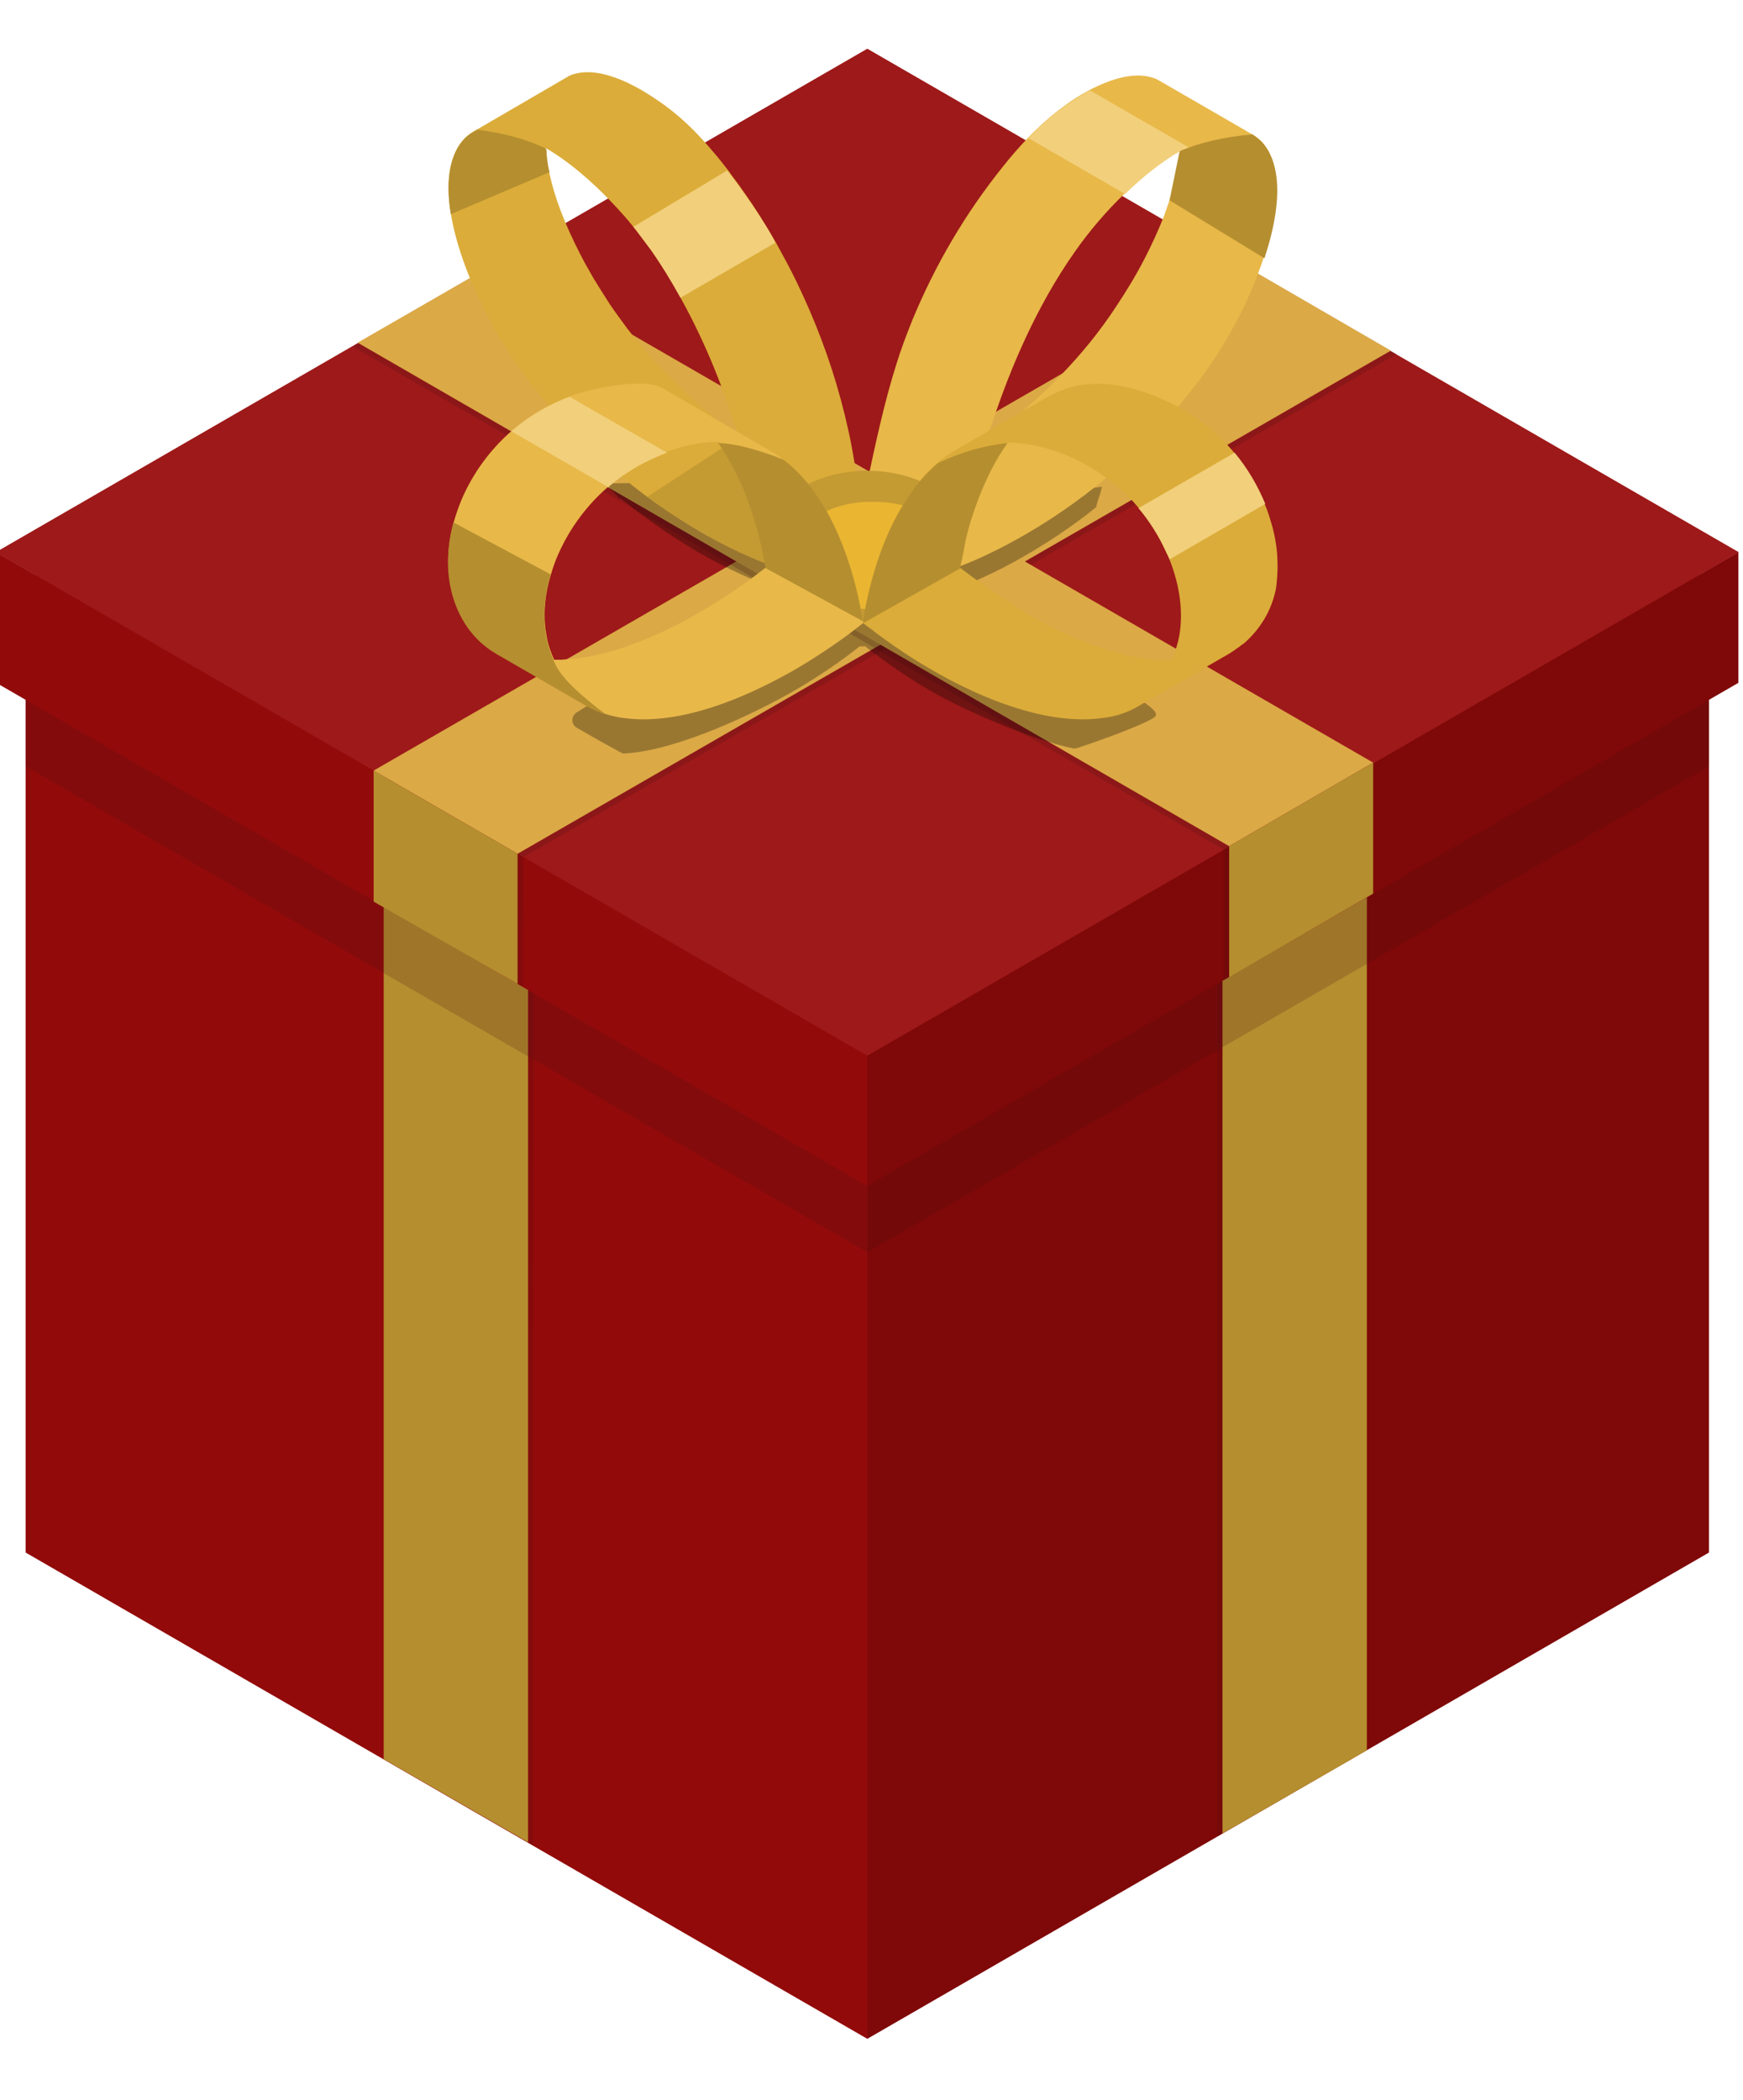
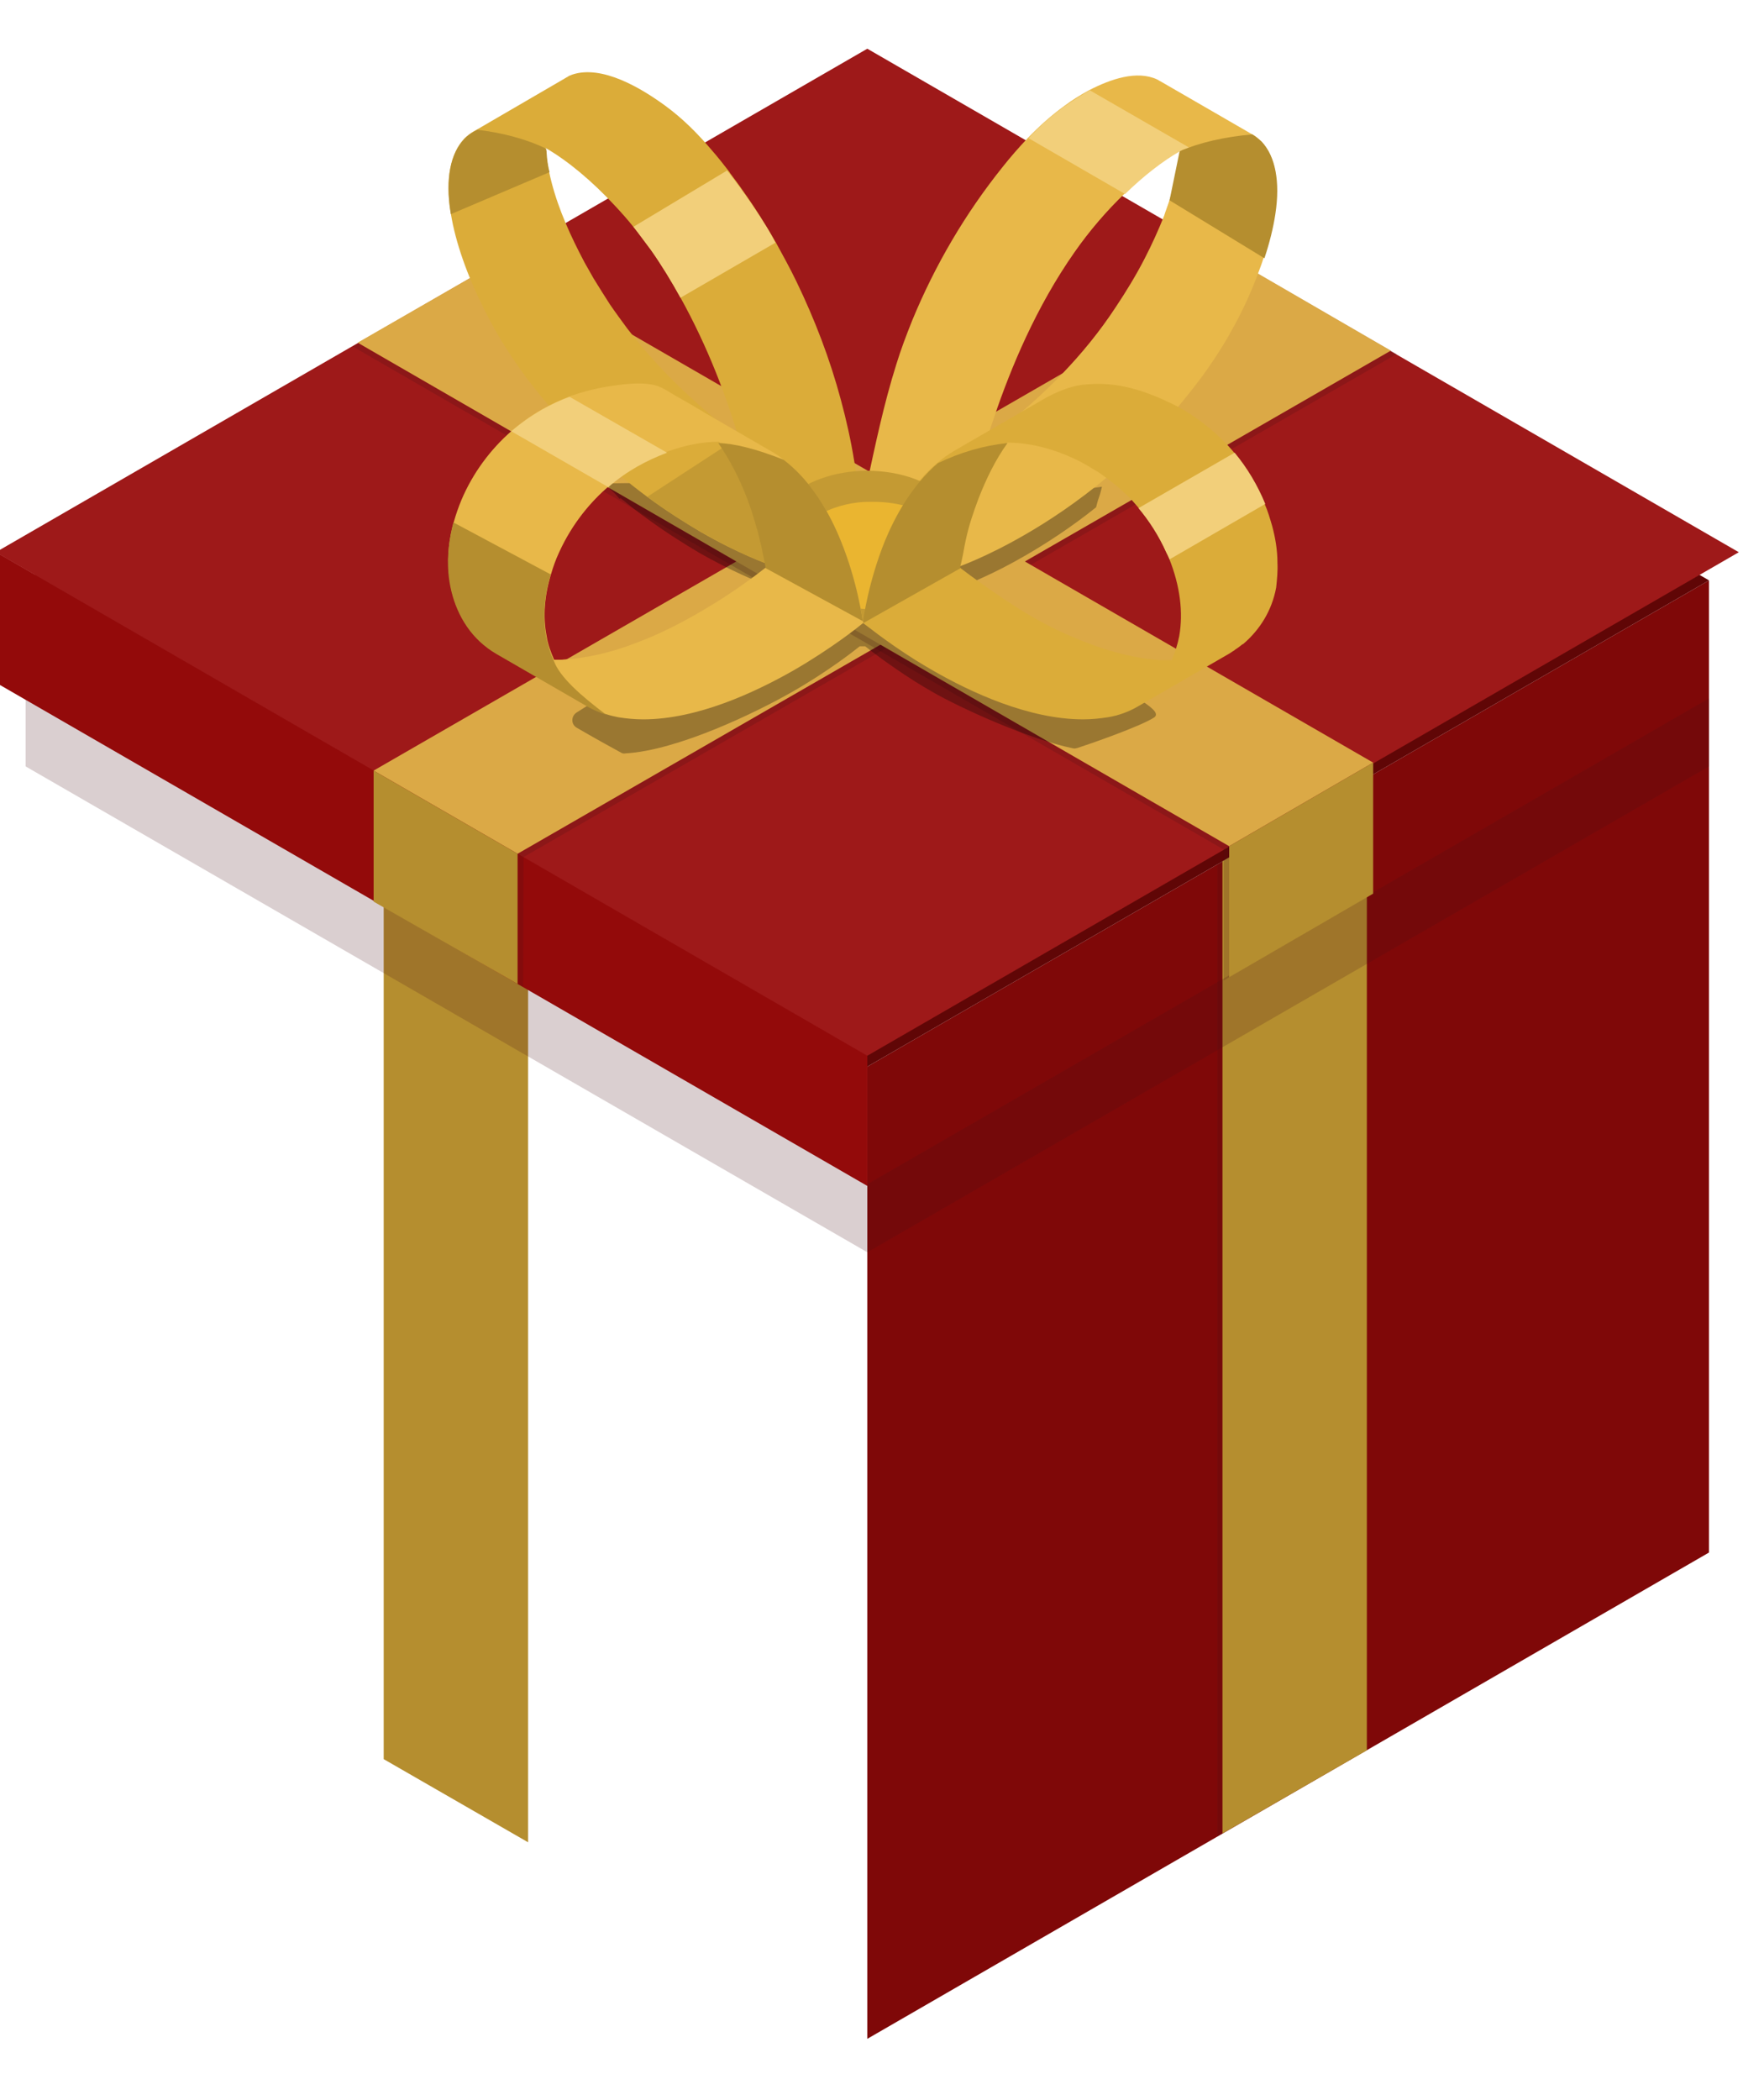
<svg xmlns="http://www.w3.org/2000/svg" version="1.1" id="Layer_1" x="0px" y="0px" viewBox="0 0 415.2 500" style="enable-background:new 0 0 415.2 500;" xml:space="preserve">
  <style type="text/css">
	.st0{fill:#930A0A;}
	.st1{fill:#7F0808;}
	.st2{fill:#700707;}
	.st3{fill:#600606;}
	.st4{fill:#B58E2F;}
	.st5{opacity:0.2;fill:#471216;}
	.st6{fill:#9E1919;}
	.st7{fill:#DBA946;}
	.st8{opacity:0.3;}
	.st9{fill:#E8B849;}
	.st10{fill:#F2CF7A;}
	.st11{fill:#DBAC39;}
	.st12{fill:#C49A33;}
	.st13{fill:#EAB530;}
</style>
  <title>Holiday_Card_Presents</title>
  <g>
-     <polygon class="st0" points="206.6,485.5 6.1,369.7 6.1,138.2 206.6,254  " />
    <polygon class="st1" points="407.1,369.7 206.6,485.5 206.6,254 407.1,138.2  " />
    <polygon class="st2" points="206.6,22.4 206.6,254 6.1,138.2  " />
    <polygon class="st3" points="206.6,22.4 407.1,138.2 206.6,254  " />
    <polygon class="st4" points="325.6,185.2 325.6,416.8 291.2,436.6 291.2,205.1  " />
    <polygon class="st4" points="91.4,187.4 91.4,418.9 125.8,438.7 125.8,207.2  " />
    <polygon class="st5" points="290,205.8 290,437.3 291.2,436.6 291.2,205  " />
-     <polygon class="st5" points="127.1,208 127,439.5 125.8,438.7 125.8,207.2  " />
  </g>
  <g>
    <polygon class="st5" points="206.6,298.2 6.1,182.5 6.1,166.3 206.6,282  " />
    <polygon class="st5" points="407.1,182.5 206.6,298.2 206.6,282 407.1,166.3  " />
  </g>
  <g>
    <g>
      <polygon class="st0" points="206.6,282.4 -0.9,162.6 -0.9,131.5 206.6,251.3   " />
-       <polygon class="st1" points="414.1,162.6 206.6,282.4 206.6,251.3 414.1,131.5   " />
      <polygon class="st6" points="206.6,251.4 -1,131.5 206.6,11.6 414.2,131.5   " />
    </g>
    <g>
      <g>
        <polygon class="st5" points="124.7,204.1 90.3,184.2 298.3,64.4 332.7,84.3    " />
        <polygon class="st7" points="123.3,203.3 89,183.5 297,63.6 331.3,83.5    " />
        <polygon class="st5" points="291.5,202.3 325.9,182.5 118.4,62.7 84,82.5    " />
        <polygon class="st7" points="292.8,201.5 327.1,181.6 119.6,61.8 85.2,81.6    " />
        <polygon class="st4" points="89,183.5 89,214.7 123.3,234.3 123.3,203.3    " />
        <polygon class="st5" points="291.5,202.3 291.5,233.5 292.8,232.7 292.8,201.6    " />
        <polygon class="st5" points="124.7,204.1 124.6,235 123.3,234.3 123.3,203.3    " />
        <polygon class="st4" points="327.1,181.6 327.1,212.8 292.8,232.7 292.8,201.5    " />
      </g>
      <g>
        <path class="st8" d="M268.4,162.3c-0.1-0.4-0.2-0.9-0.3-1.3c-4.4-1-8.8-2.5-13-4.4c-4.9-2.1-9.6-4.7-13.9-7.5     c-1.1-0.7-2.2-1.4-3.3-2.2c-3.1-2.1-6.2-4.3-9.2-6.6c-0.1,0,0-0.2,0-0.5c1.8-0.7,7.8-3,15.7-7.6c4.8-2.8,10.6-6.5,16.7-11.4     c0.2-0.8,0.4-1.6,0.7-2.4c0.3-0.8,0.5-1.7,0.7-2.5c-1.3,0.2-2.7,0.4-4,0.5c-4.5,0.4-9.1,0.1-13.6,0.3c-0.6,0.1-1.1,0.3-1.7,0.5     c-1.1,0.6-2.2,1.3-3.2,2c-4,3.4-7.8,7.4-11.2,11.4c-0.3,3.1-1.2,6.2-3,9.2c-3.1,5.3-11.4,1.8-17.3,3.4     c-10.2,2.8-18.2,5.7-23.5-3.4c-1.5-2.6-2.5-5.2-3.1-7.8c-1.5-2.6-3.2-5-5-7.4c-1.5-1.8-3-3.6-4.7-5.2c-2.2-0.7-4.3-1.3-6.5-2     c-2.7-0.9-5.5-1.8-8.3-2.5c-2-0.1-3.9,0-5.9,0.1c-2.3,0.1-4.6,0-7,0.2c0.2,0.4,0.5,0.7,0.7,1.1c0.2,0.2,0.4,0.4,0.6,0.6     c0.7,0.6,1.3,1.3,1.8,1.9c0.1-0.1,0.1-0.1,0.2-0.2c2.1,1.7,4.2,3.4,6.2,4.8c4.5,3.3,8.8,6,12.5,8.2c7.7,4.4,13.5,6.7,15.5,7.5     c0.1,0.5,0.2,0.9,0.2,1.2c-1.5,1.2-7.5,5.9-15.6,10.5c-4.8,2.8-9.9,5.4-15.3,7.4c-0.1,0-0.2,0.1-0.2,0.1     c-0.7,4.1-8.9,8.2-13.8,11.4c-1.3,0.9-1.3,2.8,0.1,3.6c3.6,2.1,8.8,5,10.5,5.9c0.3,0.2,0.7,0.3,1.1,0.2     c12.4-0.7,31.1-9.7,39.8-14.7c8.4-4.8,14.5-9.6,16-10.8c0.4,0,0.9,0,1.3,0c1.1,0.9,5.6,4.4,11.9,8.4c1.3,0.8,2.6,1.6,4,2.4     c7.1,4.1,23.4,11.4,33.6,13.5c0.4,0.1,0.7,0,1.1-0.1c2.8-0.9,15.2-5.2,18.3-7.3C277.5,168.8,266,164.7,268.4,162.3z" />
        <g>
          <g>
            <path class="st9" d="M300.5,33.7c-0.7-0.7-1.4-1.3-2.2-1.7l-21.8-12.6c-0.2-0.1-0.4-0.2-0.7-0.4l-0.2-0.1       c-4.8-2.2-11-0.1-16.2,2.6c-2.2,1.2-4.1,2.4-5.7,3.6c-3.2,2.3-6.1,4.9-8.9,7.8c-2.1,2.2-4.1,4.5-6,6.9       c-8.9,11.1-16.1,23.4-21.5,36.5c-1.4,3.5-2.7,6.9-3.8,10.5c-3,9.5-5,19.2-7.1,28.9c-0.1,0.3-0.1,0.7-0.2,1.1l-0.2,1.3l-0.2,1.1       l-0.1,1l-0.1,0.7l-0.1,0.8l0.4,0h-0.4l-0.1,0.6l22.1,12.9l0.4-0.1c0.1,0,6.8-2.3,16.3-7.8c11.1-6.4,27.4-18,41.5-36.8       c5.9-7.8,10.9-16.9,14.1-25.7c0.4-1.1,0.8-2.1,1.1-3.1c1.2-3.7,2.1-7.3,2.6-10.5c0.2-1.3,0.3-2.5,0.4-3.7       C304.5,41.3,303.3,36.7,300.5,33.7z M272.7,61.5c-2.1,4.1-4.5,8-6.9,11.6c-7.6,11.6-17.4,21.3-28.3,29.8       c-0.3,0.2-0.6,0.5-0.9,0.7l-0.3,0.2c-0.4,0.3-0.8,0.6-1.2,0.9l0,0c0.5-1.8,1.1-3.6,1.8-5.6c3.9-11.5,9.9-26,19.1-39.1       c3.5-5,7.6-9.8,12-14c4.3-4.2,8.9-7.7,13.1-10.2c0,0,0,0,0,0c-0.1,0.8-0.2,1.7-0.3,2.5c-0.5,3.1-1.2,6.2-2.2,9.3       c-0.4,1.3-0.9,2.5-1.3,3.8C275.9,54.9,274.4,58.2,272.7,61.5z" />
            <path class="st4" d="M303.8,51c-0.5,3.3-1.4,6.9-2.6,10.5l-22.6-13.8L281,36c4.9-2.1,10.7-3.4,17.3-4c0.8,0.5,1.5,1.1,2.2,1.7       C303.8,37.2,305,43.2,303.8,51z" />
          </g>
          <path class="st10" d="M281.9,35.6c-0.6,0.2,0,0-0.8,0.4c0,0,0,0,0,0c-4.2,2.4-8.8,6-13.1,10.2l-23-13.3c2.7-2.9,5.6-5.5,8.9-7.8      c1.6-1.1,3.6-2.4,5.7-3.6l23.6,13.6C283.1,35.2,284.8,34.5,281.9,35.6z" />
          <g>
            <path class="st11" d="M205.4,121c-0.4-3.7-1.3-7.4-1.9-11.1c-0.8-5-1.9-9.9-3.2-14.7c-2.6-9.7-6.2-19.1-10.6-28.2       c-1.5-3.1-3.2-6.2-4.9-9.3c-2.4-4.1-4.9-8.2-7.7-12.1c-1-1.5-2.1-2.9-3.2-4.4c0-0.1-0.1-0.1-0.1-0.2c-1.4-1.8-2.8-3.6-4.3-5.3       c-3.3-3.9-6.9-7.5-11-10.5c-5.6-4.1-15.1-9.9-22.3-7.4l-0.2,0.1c-0.1,0-0.2,0.1-0.3,0.1l-0.2,0.1c-0.1,0.1-0.2,0.1-0.3,0.2       l-0.2,0.1c-0.2,0.1-0.3,0.2-0.5,0.3l-20.8,12.1l-0.9,0.5c-0.8,0.5-1.5,1-2.2,1.7c-3.3,3.5-4.5,9.5-3.3,17.3       c0,0.2,0.1,0.4,0.1,0.6c1.1,6.8,3.9,14.7,7.8,22.5c2.1,4.2,4.5,8.4,7.2,12.3c0.9,1.4,1.9,2.7,2.8,4       c9.5,12.6,19.9,21.9,29.1,28.7c4.5,3.3,8.8,6,12.5,8.2c9.5,5.5,16.2,7.7,16.2,7.8l0.4,0.1l22.1-12.9       C205.4,121.6,205.4,121,205.4,121z M175.9,104.1c-3.9-2.9-7.6-6-11.1-9.2c-5.6-5.1-10.8-10.7-15.4-16.7       c-1.4-1.9-2.8-3.8-4.1-5.7c-1.3-2-2.6-4.1-3.9-6.2c-0.6-1-1.1-2-1.7-3c-0.6-1-1.1-2.1-1.7-3.2c-3.1-6.1-5.8-12.5-7.2-19.2       c-0.3-1.5-0.6-3-0.8-4.6c0-0.1,0-0.2,0-0.3l0-0.3c0-0.2,0-0.4-0.1-0.5c0,0,0,0,0,0c0,0,0,0,0,0c5.4,3.1,11.2,8,16.5,13.7       c1.6,1.7,3.2,3.5,4.7,5.4c1.2,1.4,2.3,2.9,3.3,4.3c0.2,0.3,0.4,0.5,0.6,0.8c2.6,3.7,4.9,7.5,7,11.3       C168.8,82.9,173.2,95,175.9,104.1C176,104.2,175.9,104.1,175.9,104.1z" />
            <path class="st10" d="M184.7,57.8l-22.6,13.1c-2.1-3.8-4.4-7.6-7-11.3c-0.2-0.3-4-5.3-4.2-5.6l22.3-13.4       C176.2,44.3,182.7,53.5,184.7,57.8z" />
            <path class="st12" d="M182.9,134.3c-0.1,0-6.7-2.3-16.2-7.8c-3.7-2.1-7.9-4.8-12.5-8.2l21.8-14.2       C177.7,108.9,180,118.9,182.9,134.3z" />
-             <path class="st4" d="M130.9,41l-23.5,10c0-0.2-0.1-0.4-0.1-0.6c-1.2-7.8,0-13.8,3.3-17.3c0.7-0.7,1.4-1.3,2.2-1.7l0.9-0.5       c5.8,0.7,11.4,2.1,16.4,4.5c0,0.2,0,0.4,0.1,0.5l0,0.3c0,0.1,0,0.2,0,0.3C130.3,37.9,130.5,39.5,130.9,41z" />
+             <path class="st4" d="M130.9,41l-23.5,10c0-0.2-0.1-0.4-0.1-0.6c-1.2-7.8,0-13.8,3.3-17.3c0.7-0.7,1.4-1.3,2.2-1.7l0.9-0.5       c5.8,0.7,11.4,2.1,16.4,4.5c0,0.2,0,0.4,0.1,0.5l0,0.3C130.3,37.9,130.5,39.5,130.9,41z" />
          </g>
          <g>
            <path class="st11" d="M304.3,134c0-3-0.5-6-1.3-8.9c-0.5-1.7-1-3.4-1.7-5c-1.8-4.4-4.3-8.6-7.3-12.3c-1-1.2-2-2.3-3.1-3.3       c-1.9-1.9-4-3.6-6.3-5.2c-1.6-1.1-3.3-2.1-5.1-3c-6.3-3.1-13-5.4-20.2-4.8c-0.4,0-0.8,0.1-1.2,0.1l0,0l-0.1,0       c-0.4,0.1-0.8,0.1-1.2,0.2l-0.1,0c-0.4,0.1-0.8,0.2-1.2,0.3c-2.2,0.6-4.3,1.5-6.3,2.6c0,0-21.8,12.6-21.8,12.6       c-1.5,0.9-2.8,1.8-4.1,2.9c-6.2,5.2-10.2,12.6-12.6,18.5c-4,9.8-5.2,19-5.2,19.1l0,0.2l0,0.3l0.4,0.3c0.1,0,4.9,4,12.2,8.6       c1.3,0.8,2.6,1.6,4,2.4c9.2,5.3,23,11.7,35.9,11.7c2,0,4-0.2,5.9-0.5c2.5-0.4,5-1.3,7.2-2.6l21.8-12.6c0.3-0.2,0.6-0.4,0.9-0.6       c0.1,0,0.3-0.2,0.3-0.2c0.2-0.2,0.5-0.3,0.7-0.5c0,0,0.2-0.1,0.3-0.2c0.3-0.2,0.6-0.5,0.9-0.7l0.1,0c4.1-3.5,6.9-8.1,7.9-13.5       C304.2,138,304.4,136,304.3,134z M280.9,151.5c-0.4,2-1,3.9-1.8,5.7c-0.2,0-0.3,0-0.5,0h0c-0.4,0-0.8,0-1.2,0l-0.3,0       c-0.2,0-0.4,0-0.6,0c0,0-0.1,0-0.1,0c-7.2-0.5-14.4-2.7-21.3-5.7c-4.9-2.1-9.6-4.7-13.9-7.5c-1.1-0.7-2.2-1.4-3.3-2.2       c-3.1-2.1-6.2-4.3-9.2-6.6c-0.1,0,0-0.3,0-0.6c0.1-0.5,0.3-1.1,0.3-1.3c0.4-1.7,0.6-3.3,1-5c0.8-3.3,1.8-6.5,3-9.7       c1.8-4.6,4-9.1,6.9-13.2h0.2c6,0,12.9,2,19,5.5c0.8,0.5,1.6,1,2.5,1.5c2,1.4,4.2,3,6.4,5.1c1.1,1,2.1,2.1,3.1,3.3       c2.5,2.9,4.9,6.5,6.7,10.7c0.2,0.5,0.5,1,0.7,1.5C281.1,139.5,281.9,145.8,280.9,151.5z" />
            <path class="st10" d="M301.4,120l-22.8,13.2c-0.2-0.5-0.4-1-0.7-1.5c-1.9-4.2-4.2-7.7-6.7-10.7l22.9-13.2       C297.1,111.4,299.6,115.6,301.4,120z" />
            <g>
              <path class="st13" d="M206,145.8c0.4,0,0.7-0.1,1.1-0.1l1.4-2.5c4.3-6.4,9.1-12.2,14.9-17.2c1-0.8,2-1.6,3-2.4        c-0.6-1.2-1.4-2.3-2.3-3.3c-3.9-4-10.4-6.4-17.5-6.4c-6.9,0-13.3,2.3-17.1,6.2c-2.7,2.8-4.1,6.3-4,10.4l0,0.1        c-0.1,3.6,1.1,6.7,3.5,9.2C192.6,143.6,199,145.8,206,145.8z" />
              <path class="st12" d="M203.2,147.8c1-0.1,1.9-0.3,2.9-0.3c0.1-0.2,0.2-0.3,0.4-0.6l1-1.8c-6.5-0.2-12.2-2.2-15.6-5.7        c-2.2-2.2-3.2-5-3.1-8l0-0.1l0-0.1c1.3-8.5,11.7-11.7,18.1-11.7l0.2,0c0.3,0,0.7,0,1,0c5.9,0,12.5,1.7,16.1,6        c1.4-1.2,2.8-2.3,4.3-3.3c-0.6-1-1.3-2-2.2-2.9c-4.4-4.5-11.7-7.2-19.7-7.2c-7.8,0-15,2.6-19.3,6.9c-3.1,3.2-4.6,7.1-4.5,11.7        l0,0.1c-0.1,4.1,1.2,7.6,3.9,10.4C190.3,144.9,196.4,147.3,203.2,147.8z" />
            </g>
            <path class="st4" d="M240,105.5c-2.9,4-5.1,8.6-6.9,13.2c-1.2,3.2-2.3,6.4-3,9.7c-0.4,1.7-0.6,3.3-1,5c0,0.2-0.2,0.8-0.3,1.3       c-0.1,0.3-0.1,0.5,0,0.6l-23.2,13.1l0-0.3l0-0.2c0-0.1,1.2-9.2,5.2-19.1c2.4-5.8,6.4-13.2,12.6-18.5       C228.8,107.7,234.3,106.1,240,105.5z" />
          </g>
          <g>
            <path class="st9" d="M205.5,147.9c0-0.1-1.2-9.2-5.2-19.1c-2.5-6.1-6.8-14-13.6-19.3c0,0,0,0,0,0c-1-0.8-2-1.5-3.1-2.1       c-5.2-3-10.5-6.1-15.7-9.1c-2-1.2-4-2.4-6-3.5c-1.9-1-3.9-2.6-6-3.1c-3.4-0.8-7.6-0.2-10.9,0.3c-3.1,0.5-6.2,1.3-9.1,2.3       c-2.3,0.9-4.5,1.9-6.7,3.1c-2.6,1.5-5,3.2-7.2,5.1c-5.2,4.5-9.4,10.2-12.1,16.6c-0.7,1.7-1.3,3.4-1.8,5.2       c-1.1,3.9-1.6,7.9-1.2,11.9c0.5,6.2,2.9,12.3,7.5,16.5c1.2,1.1,2.5,2.1,3.9,2.9l21.8,12.6c1.4,0.8,2.9,1.5,4.4,1.9h0       c0.9,0.3,1.8,0.5,2.8,0.7c1.9,0.3,3.9,0.5,5.9,0.5c12.9,0,26.6-6.4,35.9-11.7c9-5.2,15.5-10.4,16.2-11l0.4-0.3L205.5,147.9z        M166.8,145.7c-4.8,2.8-9.9,5.4-15.3,7.4c-5.4,2.1-11,3.5-16.6,3.9c-0.4,0-0.8,0.1-1.2,0.1c-0.1,0-0.2,0-0.3,0l-0.2,0       c-0.3,0-0.6,0-0.9,0H132c-0.8-1.8-1.5-3.7-1.8-5.7c-0.9-4.6-0.5-9.6,1.1-14.8c0.5-1.7,1.1-3.4,1.9-5.1       c3.2-7,7.6-12.1,11.9-15.8c2.4-2.1,4.8-3.7,6.9-4.9c2.3-1.3,4.6-2.4,7.1-3.3c4.1-1.5,8.2-2.3,12-2.3h0.2       c2.4,3.3,4.5,7.1,6.2,11.5c1.1,2.7,2.1,5.6,2.9,8.6c0.1,0.5,0.3,0.9,0.4,1.4c0.3,1.2,0.6,2.5,0.9,3.7c0.1,0.4,0.2,0.7,0.2,1.1       c0.1,0.5,0.2,1,0.3,1.4c0.2,0.9,0.3,1.7,0.4,2.1C180.8,136.4,174.8,141.1,166.8,145.7z" />
            <path class="st4" d="M205.5,147.9l-23.1-12.6c-0.1-0.4-0.2-1.2-0.4-2.1c-0.1-0.4-0.2-0.9-0.3-1.4c-0.1-0.3-0.1-0.7-0.2-1.1       c-0.3-1.2-0.6-2.5-0.9-3.7c-0.1-0.5-0.2-0.9-0.4-1.4c-0.8-3-1.8-5.9-2.9-8.6c-1.8-4.3-3.9-8.2-6.2-11.5c3.8,0.1,9.1,1.4,15.6,4       c0,0,0,0,0,0c6.8,5.2,11.1,13.1,13.6,19.3C204.3,138.6,205.5,147.8,205.5,147.9z" />
            <path class="st4" d="M144.4,170.2L144.4,170.2c-1.5-0.5-3-1.1-4.4-1.9l-21.8-12.6c-1.4-0.8-2.7-1.8-3.9-2.9       c-4.6-4.3-7-10.4-7.5-16.5c-0.3-4,0.2-8,1.2-11.9l23.2,12.4c-1.6,5.1-1.9,10.2-1.1,14.8c0.4,2,1,3.9,1.8,5.7       C133.3,161.2,138.3,165.6,144.4,170.2z" />
          </g>
          <path class="st10" d="M158.9,107.8c-2.4,0.9-4.8,2-7.1,3.3c-2.1,1.2-4.5,2.8-6.9,4.9l-23.1-13.3c2.2-1.9,4.6-3.6,7.2-5.1      c2.1-1.2,4.4-2.3,6.7-3.1L158.9,107.8z" />
        </g>
      </g>
    </g>
  </g>
</svg>